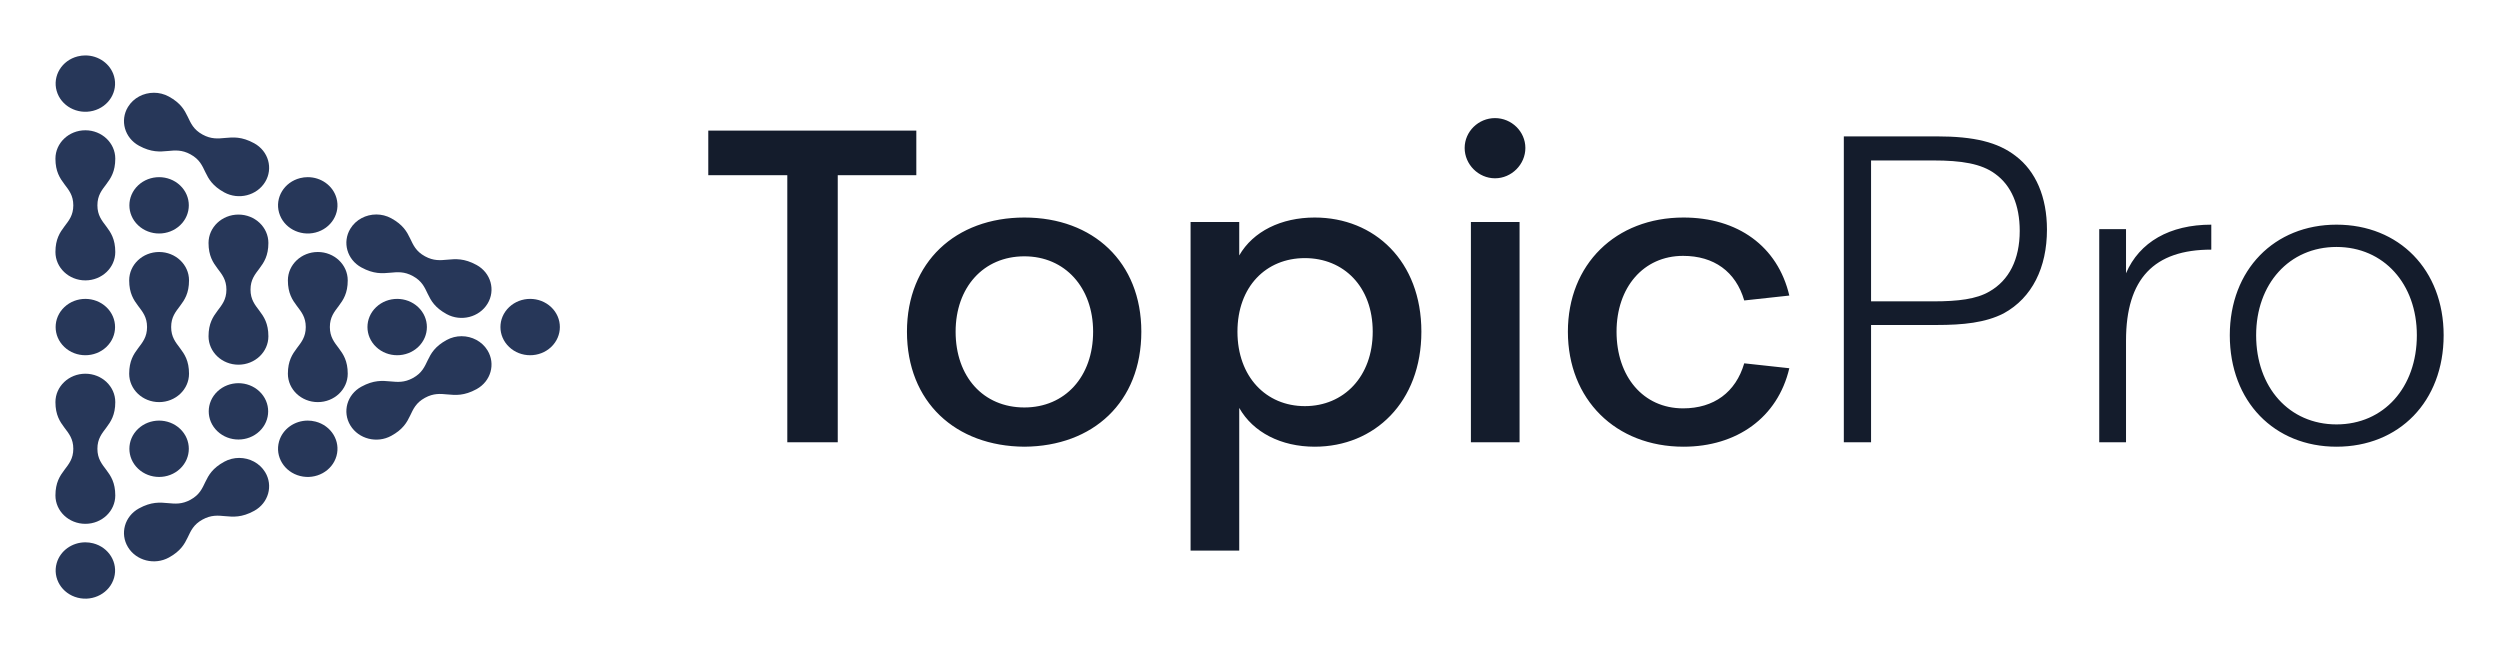
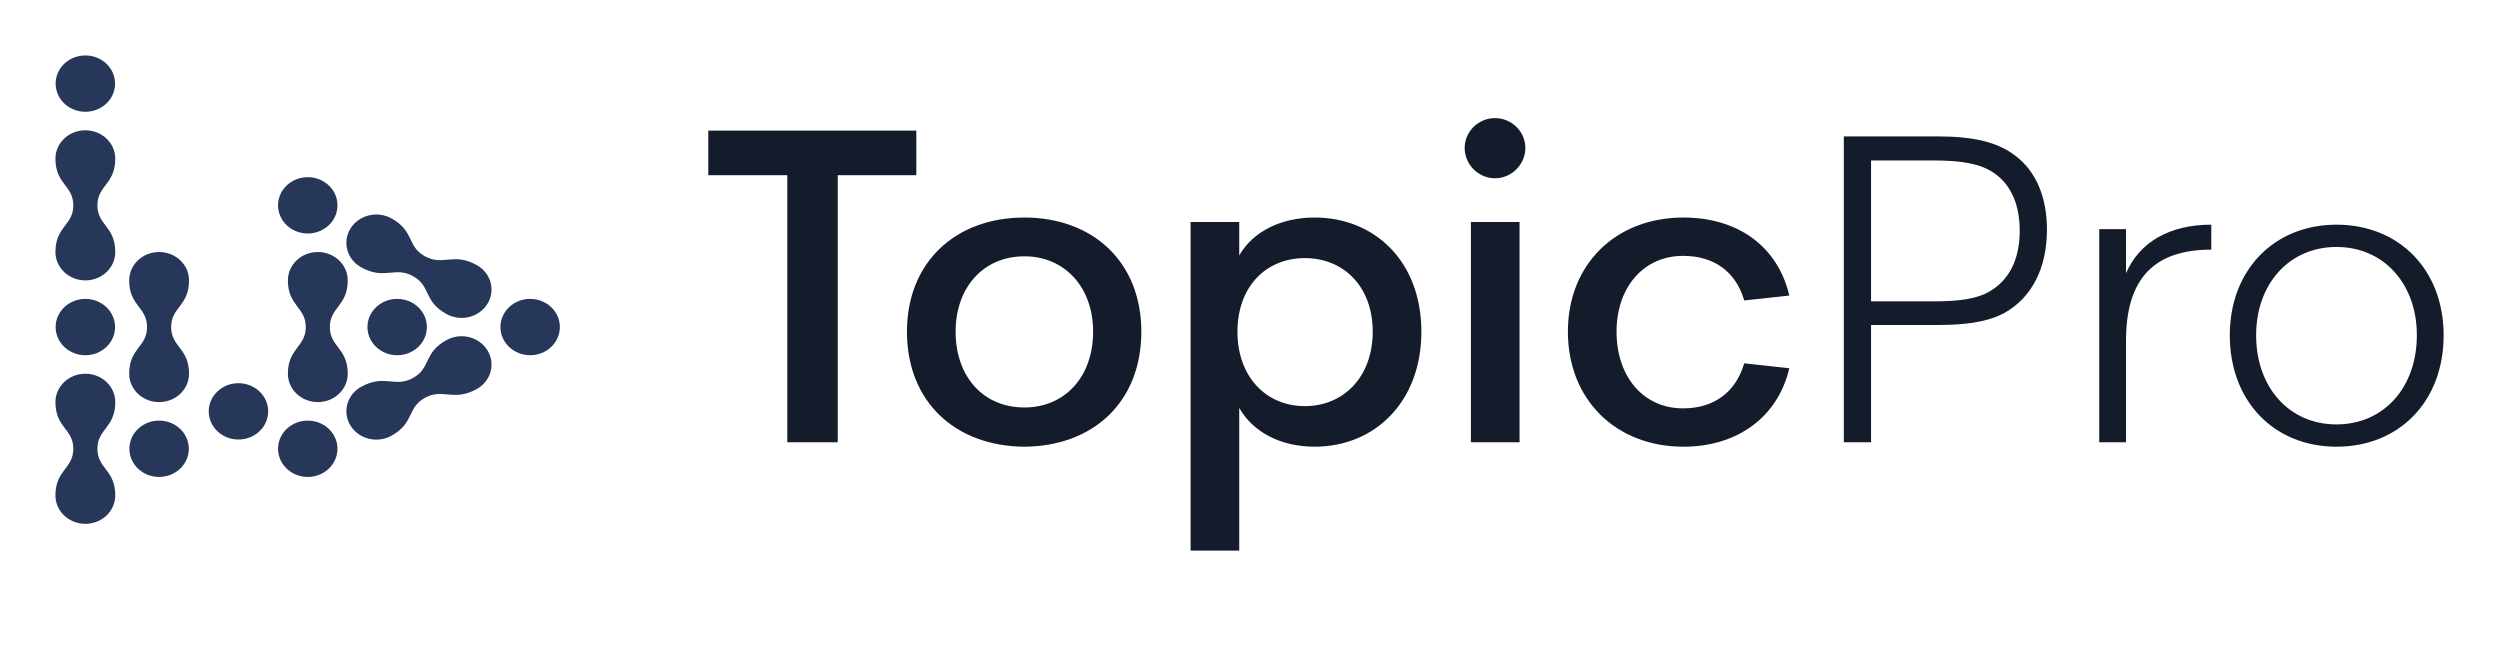
<svg xmlns="http://www.w3.org/2000/svg" width="451" height="118" viewBox="0 0 451 118" fill="none">
  <path d="M127.774 23.558V31.601H142.029V79.781H151.13V31.601H165.304V23.558H127.774ZM184.796 80.585C197.198 80.505 205.896 72.542 205.896 59.833C205.896 47.285 197.198 39.242 184.796 39.242C172.393 39.242 163.615 47.285 163.615 59.833C163.615 72.542 172.393 80.505 184.796 80.585ZM184.796 73.507C177.386 73.507 172.393 67.957 172.393 59.833C172.393 51.87 177.386 46.24 184.796 46.24C192.125 46.24 197.198 51.87 197.198 59.833C197.198 67.957 192.125 73.507 184.796 73.507ZM237.169 39.242C231.129 39.242 226.055 41.736 223.558 46.079V40.046H214.78V99.326H223.558V73.587C226.055 78.011 231.129 80.585 237.169 80.585C247.961 80.585 256.417 72.542 256.417 59.833C256.417 47.125 247.961 39.242 237.169 39.242ZM235.397 73.266C228.391 73.266 223.236 67.957 223.236 59.833C223.236 51.709 228.391 46.562 235.397 46.562C242.404 46.562 247.639 51.709 247.639 59.833C247.639 67.957 242.404 73.266 235.397 73.266ZM269.7 32.164C272.68 32.164 275.177 29.671 275.177 26.694C275.177 23.718 272.68 21.305 269.7 21.305C266.72 21.305 264.224 23.718 264.224 26.694C264.224 29.671 266.72 32.164 269.7 32.164ZM274.13 79.781V40.046H265.351V79.781H274.13ZM303.706 80.585C313.29 80.585 320.699 75.357 322.793 66.429L314.659 65.544C313.129 70.772 309.182 73.668 303.625 73.668C296.458 73.668 291.625 67.957 291.625 59.833C291.625 51.87 296.458 46.159 303.625 46.159C309.182 46.159 313.129 48.975 314.659 54.203L322.793 53.318C320.699 44.39 313.451 39.242 303.706 39.242C291.464 39.242 282.847 47.688 282.847 59.833C282.847 72.059 291.464 80.585 303.706 80.585ZM363.633 28.142C360.411 25.649 356.143 24.603 349.378 24.603H332.626V79.781H337.539V58.627H349.378C354.13 58.627 358.156 58.224 361.458 56.535C366.613 53.72 369.271 48.251 369.271 41.414C369.271 35.542 367.257 30.877 363.633 28.142ZM358.881 52.594C356.546 53.962 353.244 54.364 348.814 54.364H337.539V28.947H348.814C353.807 28.947 357.432 29.51 359.928 31.36C362.828 33.451 364.358 36.99 364.358 41.655C364.358 46.803 362.425 50.583 358.881 52.594ZM383.534 41.333H378.702V79.781H383.534V61.442C383.534 50.261 388.608 45.033 398.917 45.033V40.529C391.427 40.529 385.95 43.666 383.534 49.296V41.333ZM421.504 80.585C432.779 80.585 440.833 72.461 440.833 60.477C440.833 48.653 432.779 40.529 421.504 40.529C410.309 40.529 402.255 48.653 402.255 60.477C402.255 72.461 410.309 80.585 421.504 80.585ZM421.504 76.563C412.967 76.563 407.007 69.887 407.007 60.477C407.007 51.227 412.967 44.551 421.504 44.551C430.041 44.551 436 51.227 436 60.477C436 69.887 430.041 76.563 421.504 76.563Z" fill="#141C2C" />
  <path d="M14.01 10.174C11.151 10.901 9.454 13.687 10.22 16.398C10.986 19.109 13.926 20.718 16.785 19.992C19.645 19.265 21.342 16.479 20.576 13.768C19.934 11.497 17.768 10 15.401 10C14.942 10 14.475 10.056 14.01 10.174Z" fill="#273759" />
-   <path d="M10.223 101.602C9.457 104.313 11.155 107.1 14.014 107.826C16.874 108.551 19.813 106.943 20.579 104.232C21.346 101.522 19.648 98.735 16.789 98.009C16.324 97.891 15.857 97.835 15.398 97.835C13.031 97.835 10.865 99.332 10.223 101.602Z" fill="#273759" />
  <path d="M10 72.536C10 77.18 13.224 77.35 13.224 80.959C13.224 84.567 10.001 84.737 10 89.381C10 92.207 12.417 94.498 15.399 94.498C18.38 94.499 20.796 92.208 20.796 89.381C20.796 84.737 17.572 84.567 17.573 80.958C17.572 77.35 20.797 77.18 20.797 72.536C20.797 69.711 18.379 67.419 15.398 67.419C12.417 67.419 10 69.711 10 72.536Z" fill="#273759" />
  <path d="M10 28.619C10 33.264 13.224 33.435 13.224 37.043C13.224 40.651 10.001 40.821 10 45.464C10 48.291 12.417 50.582 15.399 50.582C18.38 50.582 20.796 48.291 20.796 45.465C20.796 40.821 17.572 40.65 17.573 37.043C17.572 33.434 20.797 33.264 20.797 28.62C20.797 25.794 18.379 23.503 15.398 23.502C12.417 23.503 10 25.794 10 28.619Z" fill="#273759" />
  <path d="M11.607 55.407C9.514 57.392 9.514 60.609 11.607 62.594C13.7 64.578 17.094 64.578 19.188 62.594C21.281 60.609 21.281 57.392 19.188 55.407C18.142 54.415 16.77 53.919 15.398 53.919C14.026 53.919 12.654 54.415 11.607 55.407" fill="#273759" />
-   <path d="M40.453 83.296C36.21 85.617 37.666 88.35 34.37 90.152C32.814 91.004 31.599 90.883 30.303 90.763C28.854 90.627 27.304 90.492 25.064 91.718C22.483 93.131 21.598 96.26 23.089 98.708C24.579 101.156 27.88 101.994 30.462 100.581C34.705 98.26 33.249 95.527 36.545 93.724C38.1 92.872 39.315 92.993 40.611 93.114C42.061 93.25 43.611 93.385 45.851 92.159C48.433 90.745 49.318 87.616 47.827 85.168C46.827 83.527 45.012 82.609 43.147 82.609C42.231 82.609 41.303 82.83 40.453 83.296Z" fill="#273759" />
  <path d="M80.574 61.337C76.331 63.659 77.787 66.391 74.491 68.195C72.935 69.047 71.72 68.925 70.424 68.804C68.975 68.669 67.425 68.534 65.186 69.76C62.603 71.173 61.718 74.302 63.209 76.75C64.7 79.198 68.001 80.037 70.583 78.623C74.826 76.302 73.369 73.569 76.665 71.765C78.221 70.914 79.436 71.035 80.732 71.156C82.182 71.291 83.732 71.428 85.972 70.201C88.553 68.787 89.438 65.658 87.948 63.21C86.947 61.569 85.133 60.651 83.267 60.65C82.351 60.65 81.424 60.872 80.574 61.337Z" fill="#273759" />
  <path d="M50.341 79.643C49.575 82.354 51.273 85.141 54.133 85.867C56.992 86.594 59.931 84.985 60.698 82.274C61.465 79.563 59.767 76.776 56.907 76.05C56.442 75.932 55.976 75.875 55.516 75.875C53.15 75.876 50.984 77.374 50.341 79.643Z" fill="#273759" />
  <path d="M91.85 55.407C89.756 57.392 89.756 60.609 91.849 62.594C93.942 64.578 97.337 64.578 99.431 62.594C101.523 60.609 101.523 57.391 99.431 55.407C98.383 54.415 97.011 53.919 95.64 53.919C94.268 53.919 92.896 54.415 91.85 55.407Z" fill="#273759" />
  <path d="M63.209 41.251C61.718 43.699 62.603 46.828 65.184 48.241C67.424 49.467 68.975 49.332 70.424 49.197C71.72 49.076 72.936 48.955 74.492 49.806C77.787 51.61 76.331 54.342 80.574 56.664C83.155 58.077 86.456 57.238 87.948 54.791C89.439 52.343 88.554 49.214 85.972 47.8C83.732 46.574 82.182 46.71 80.732 46.845C79.437 46.967 78.221 47.088 76.665 46.236C73.37 44.432 74.826 41.7 70.583 39.378C69.733 38.913 68.805 38.691 67.889 38.691C66.024 38.691 64.209 39.609 63.209 41.251Z" fill="#273759" />
-   <path d="M23.088 19.293C21.598 21.741 22.483 24.87 25.065 26.284C27.304 27.51 28.854 27.374 30.304 27.239C31.6 27.117 32.815 26.996 34.371 27.848C37.667 29.652 36.211 32.384 40.453 34.706C43.035 36.119 46.336 35.28 47.827 32.833C49.318 30.385 48.433 27.255 45.852 25.842C43.611 24.616 42.061 24.752 40.612 24.887C39.316 25.009 38.1 25.13 36.545 24.278C33.249 22.474 34.705 19.742 30.463 17.42C29.613 16.955 28.685 16.733 27.769 16.733C25.903 16.733 24.088 17.651 23.088 19.293Z" fill="#273759" />
  <path d="M54.133 32.133C51.272 32.86 49.575 35.646 50.341 38.357C51.108 41.068 54.047 42.677 56.907 41.95C59.767 41.224 61.464 38.437 60.698 35.727C60.056 33.456 57.89 31.959 55.523 31.959C55.064 31.959 54.597 32.015 54.133 32.133Z" fill="#273759" />
  <path d="M23.304 50.578C23.305 55.222 26.529 55.392 26.528 59.001C26.528 62.608 23.305 62.779 23.304 67.423C23.305 70.249 25.721 72.54 28.703 72.54C31.684 72.54 34.1 70.249 34.1 67.423C34.1 62.779 30.876 62.609 30.877 59.001C30.877 55.392 34.101 55.222 34.101 50.578C34.101 47.752 31.684 45.461 28.703 45.461C25.721 45.461 23.304 47.752 23.304 50.578Z" fill="#273759" />
-   <path d="M24.911 33.448C22.818 35.433 22.818 38.651 24.911 40.635C27.005 42.62 30.399 42.62 32.493 40.635C34.586 38.651 34.586 35.433 32.492 33.448C31.445 32.456 30.074 31.96 28.702 31.96C27.33 31.96 25.958 32.456 24.911 33.448Z" fill="#273759" />
-   <path d="M37.62 43.827C37.62 48.471 40.845 48.641 40.845 52.25C40.845 55.858 37.62 56.028 37.62 60.672C37.621 63.498 40.038 65.79 43.019 65.79C46 65.789 48.417 63.498 48.417 60.672C48.417 56.028 45.193 55.858 45.194 52.249C45.194 48.641 48.416 48.471 48.417 43.828C48.417 41.001 46 38.71 43.019 38.71C40.037 38.71 37.62 41.001 37.62 43.827Z" fill="#273759" />
  <path d="M39.226 70.615C37.133 72.6 37.133 75.817 39.226 77.802C41.319 79.787 44.714 79.787 46.807 77.802C48.901 75.817 48.901 72.6 46.807 70.615C45.76 69.623 44.389 69.126 43.017 69.126C41.644 69.126 40.273 69.623 39.226 70.615Z" fill="#273759" />
  <path d="M67.861 55.407C65.767 57.392 65.767 60.609 67.861 62.594C69.954 64.578 73.348 64.578 75.442 62.594C77.535 60.609 77.535 57.392 75.442 55.407C74.394 54.415 73.022 53.919 71.65 53.919C70.279 53.919 68.907 54.415 67.861 55.407Z" fill="#273759" />
  <path d="M51.935 50.578C51.935 55.222 55.16 55.392 55.16 59.001C55.16 62.608 51.936 62.779 51.935 67.423C51.935 70.249 54.353 72.54 57.334 72.54C60.315 72.54 62.732 70.249 62.732 67.423C62.733 62.779 59.508 62.609 59.508 59.001C59.508 55.392 62.733 55.222 62.732 50.578C62.732 47.752 60.315 45.461 57.334 45.461C54.353 45.461 51.935 47.752 51.935 50.578Z" fill="#273759" />
  <path d="M24.911 77.365C22.818 79.35 22.818 82.567 24.911 84.552C27.005 86.537 30.399 86.537 32.493 84.552C34.586 82.567 34.586 79.349 32.492 77.365C31.445 76.372 30.074 75.876 28.702 75.876C27.33 75.876 25.958 76.372 24.911 77.365Z" fill="#273759" />
</svg>